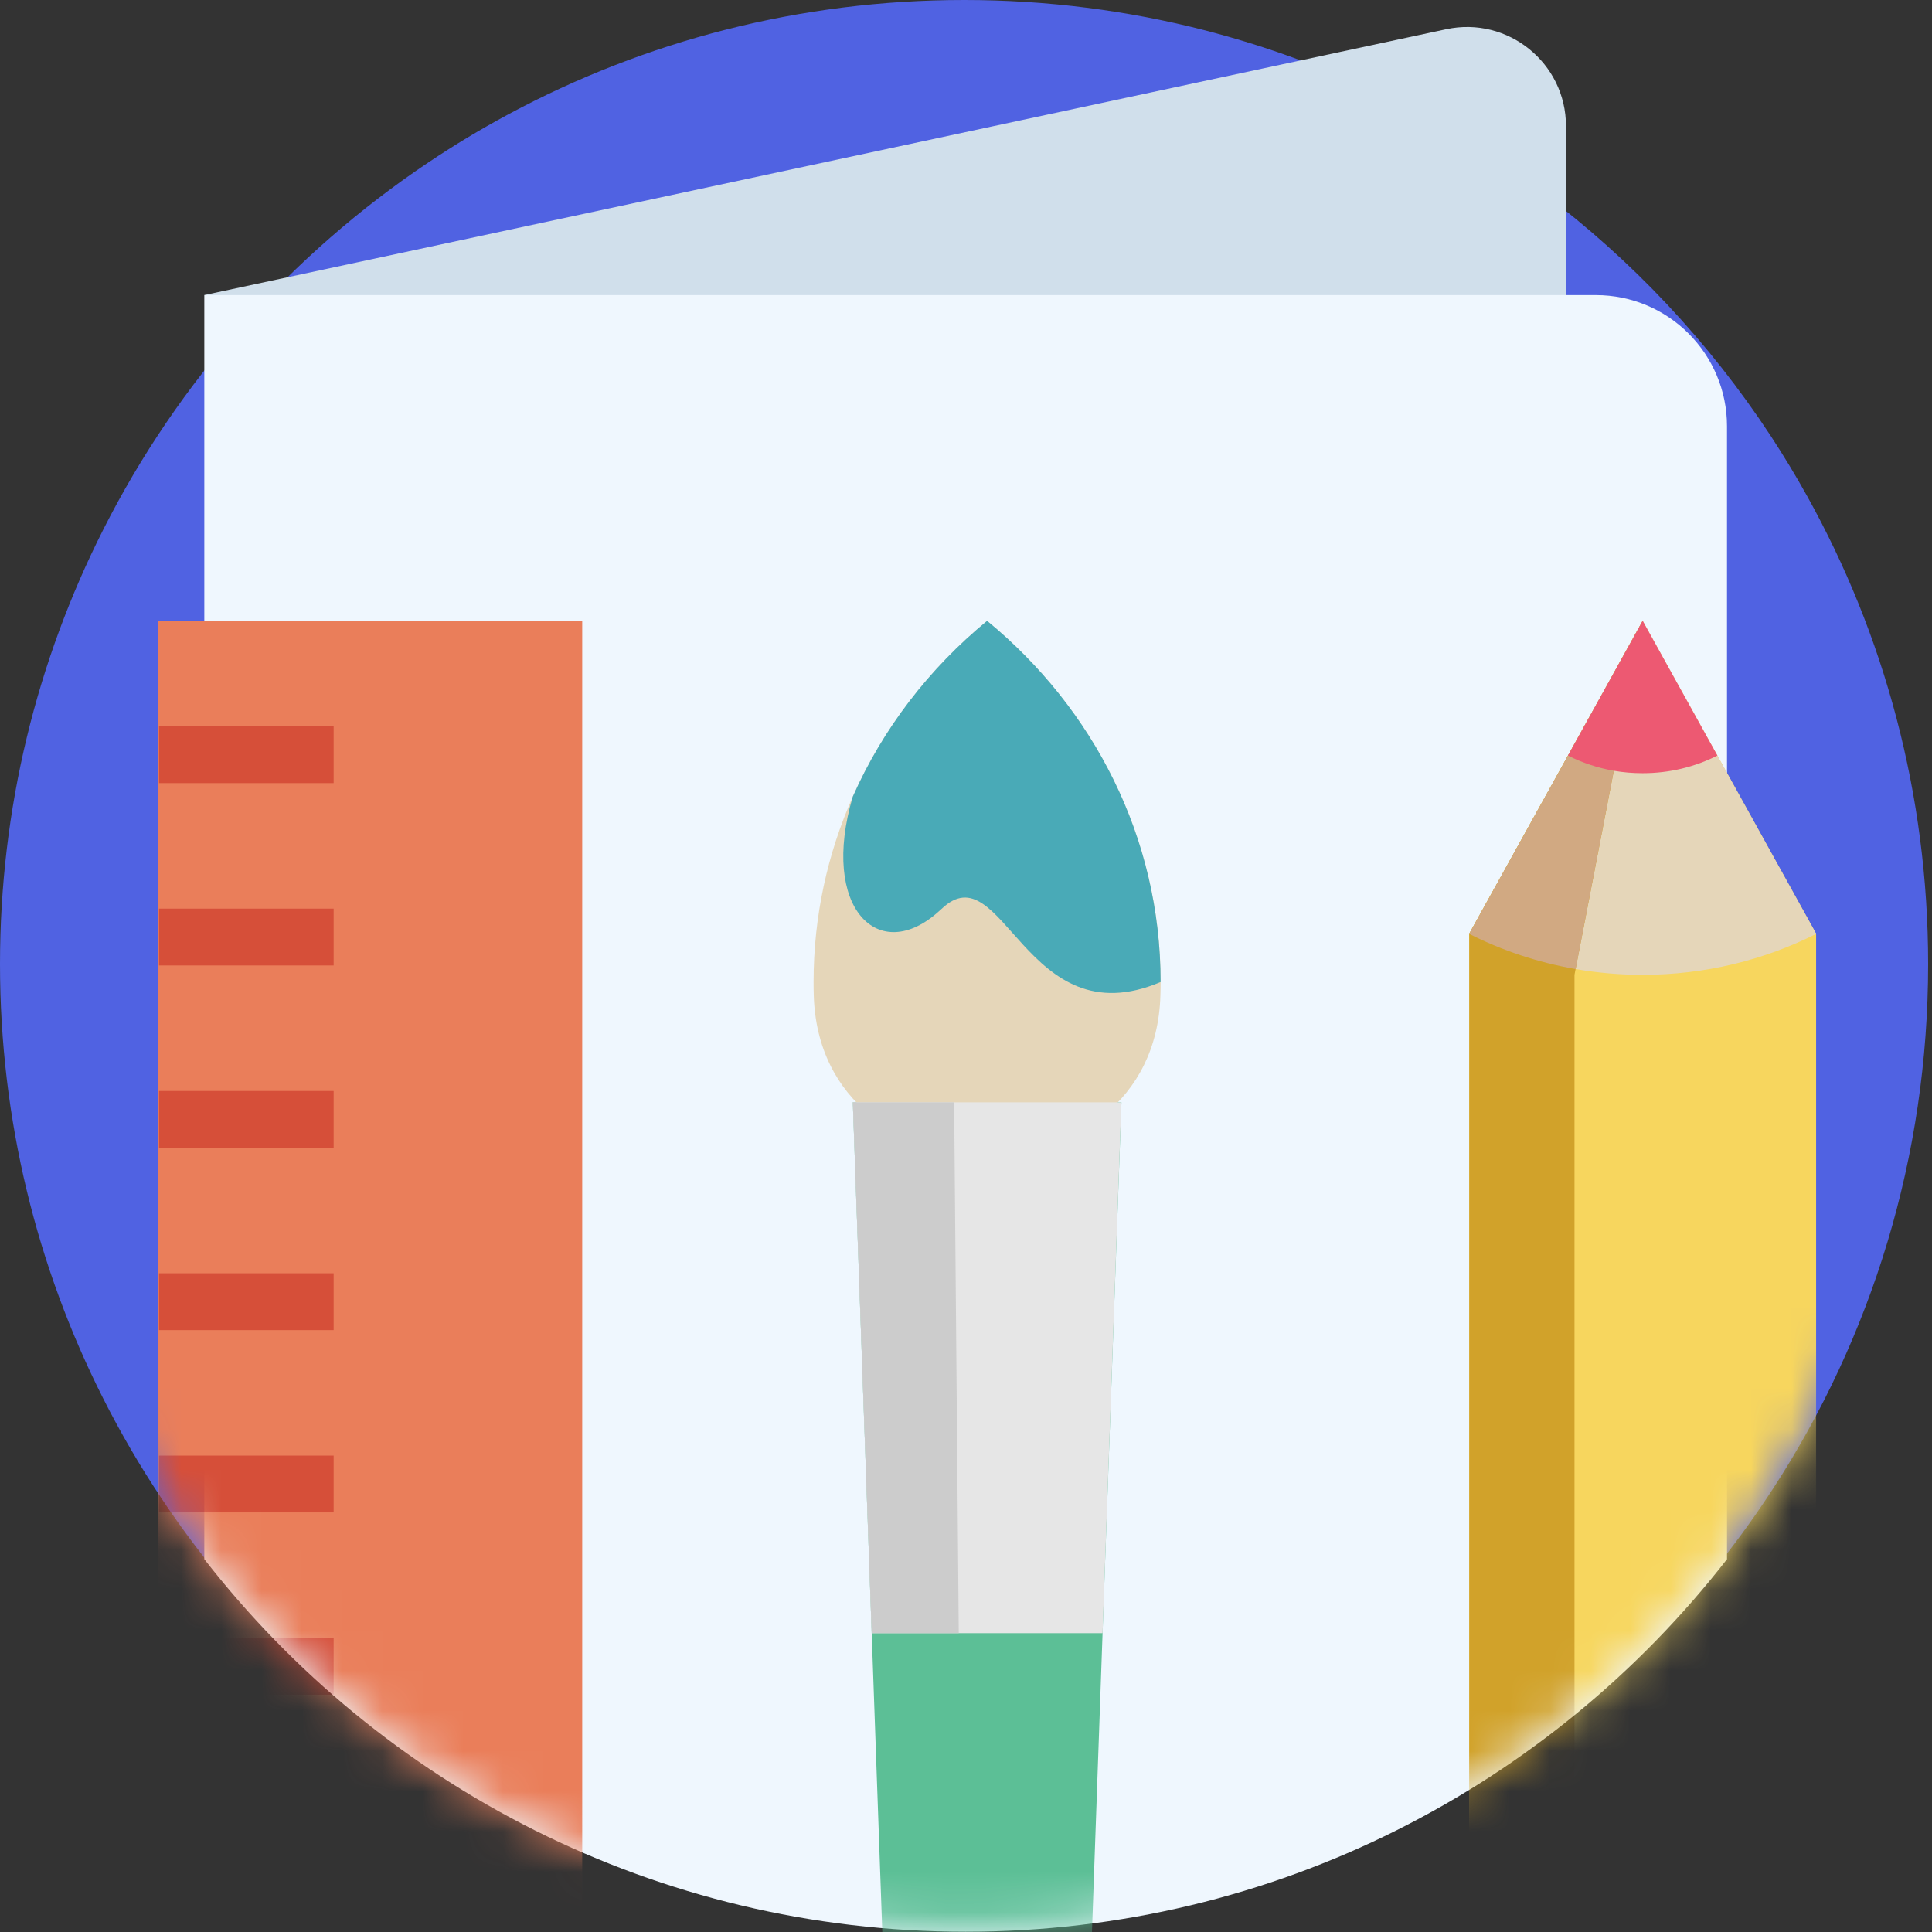
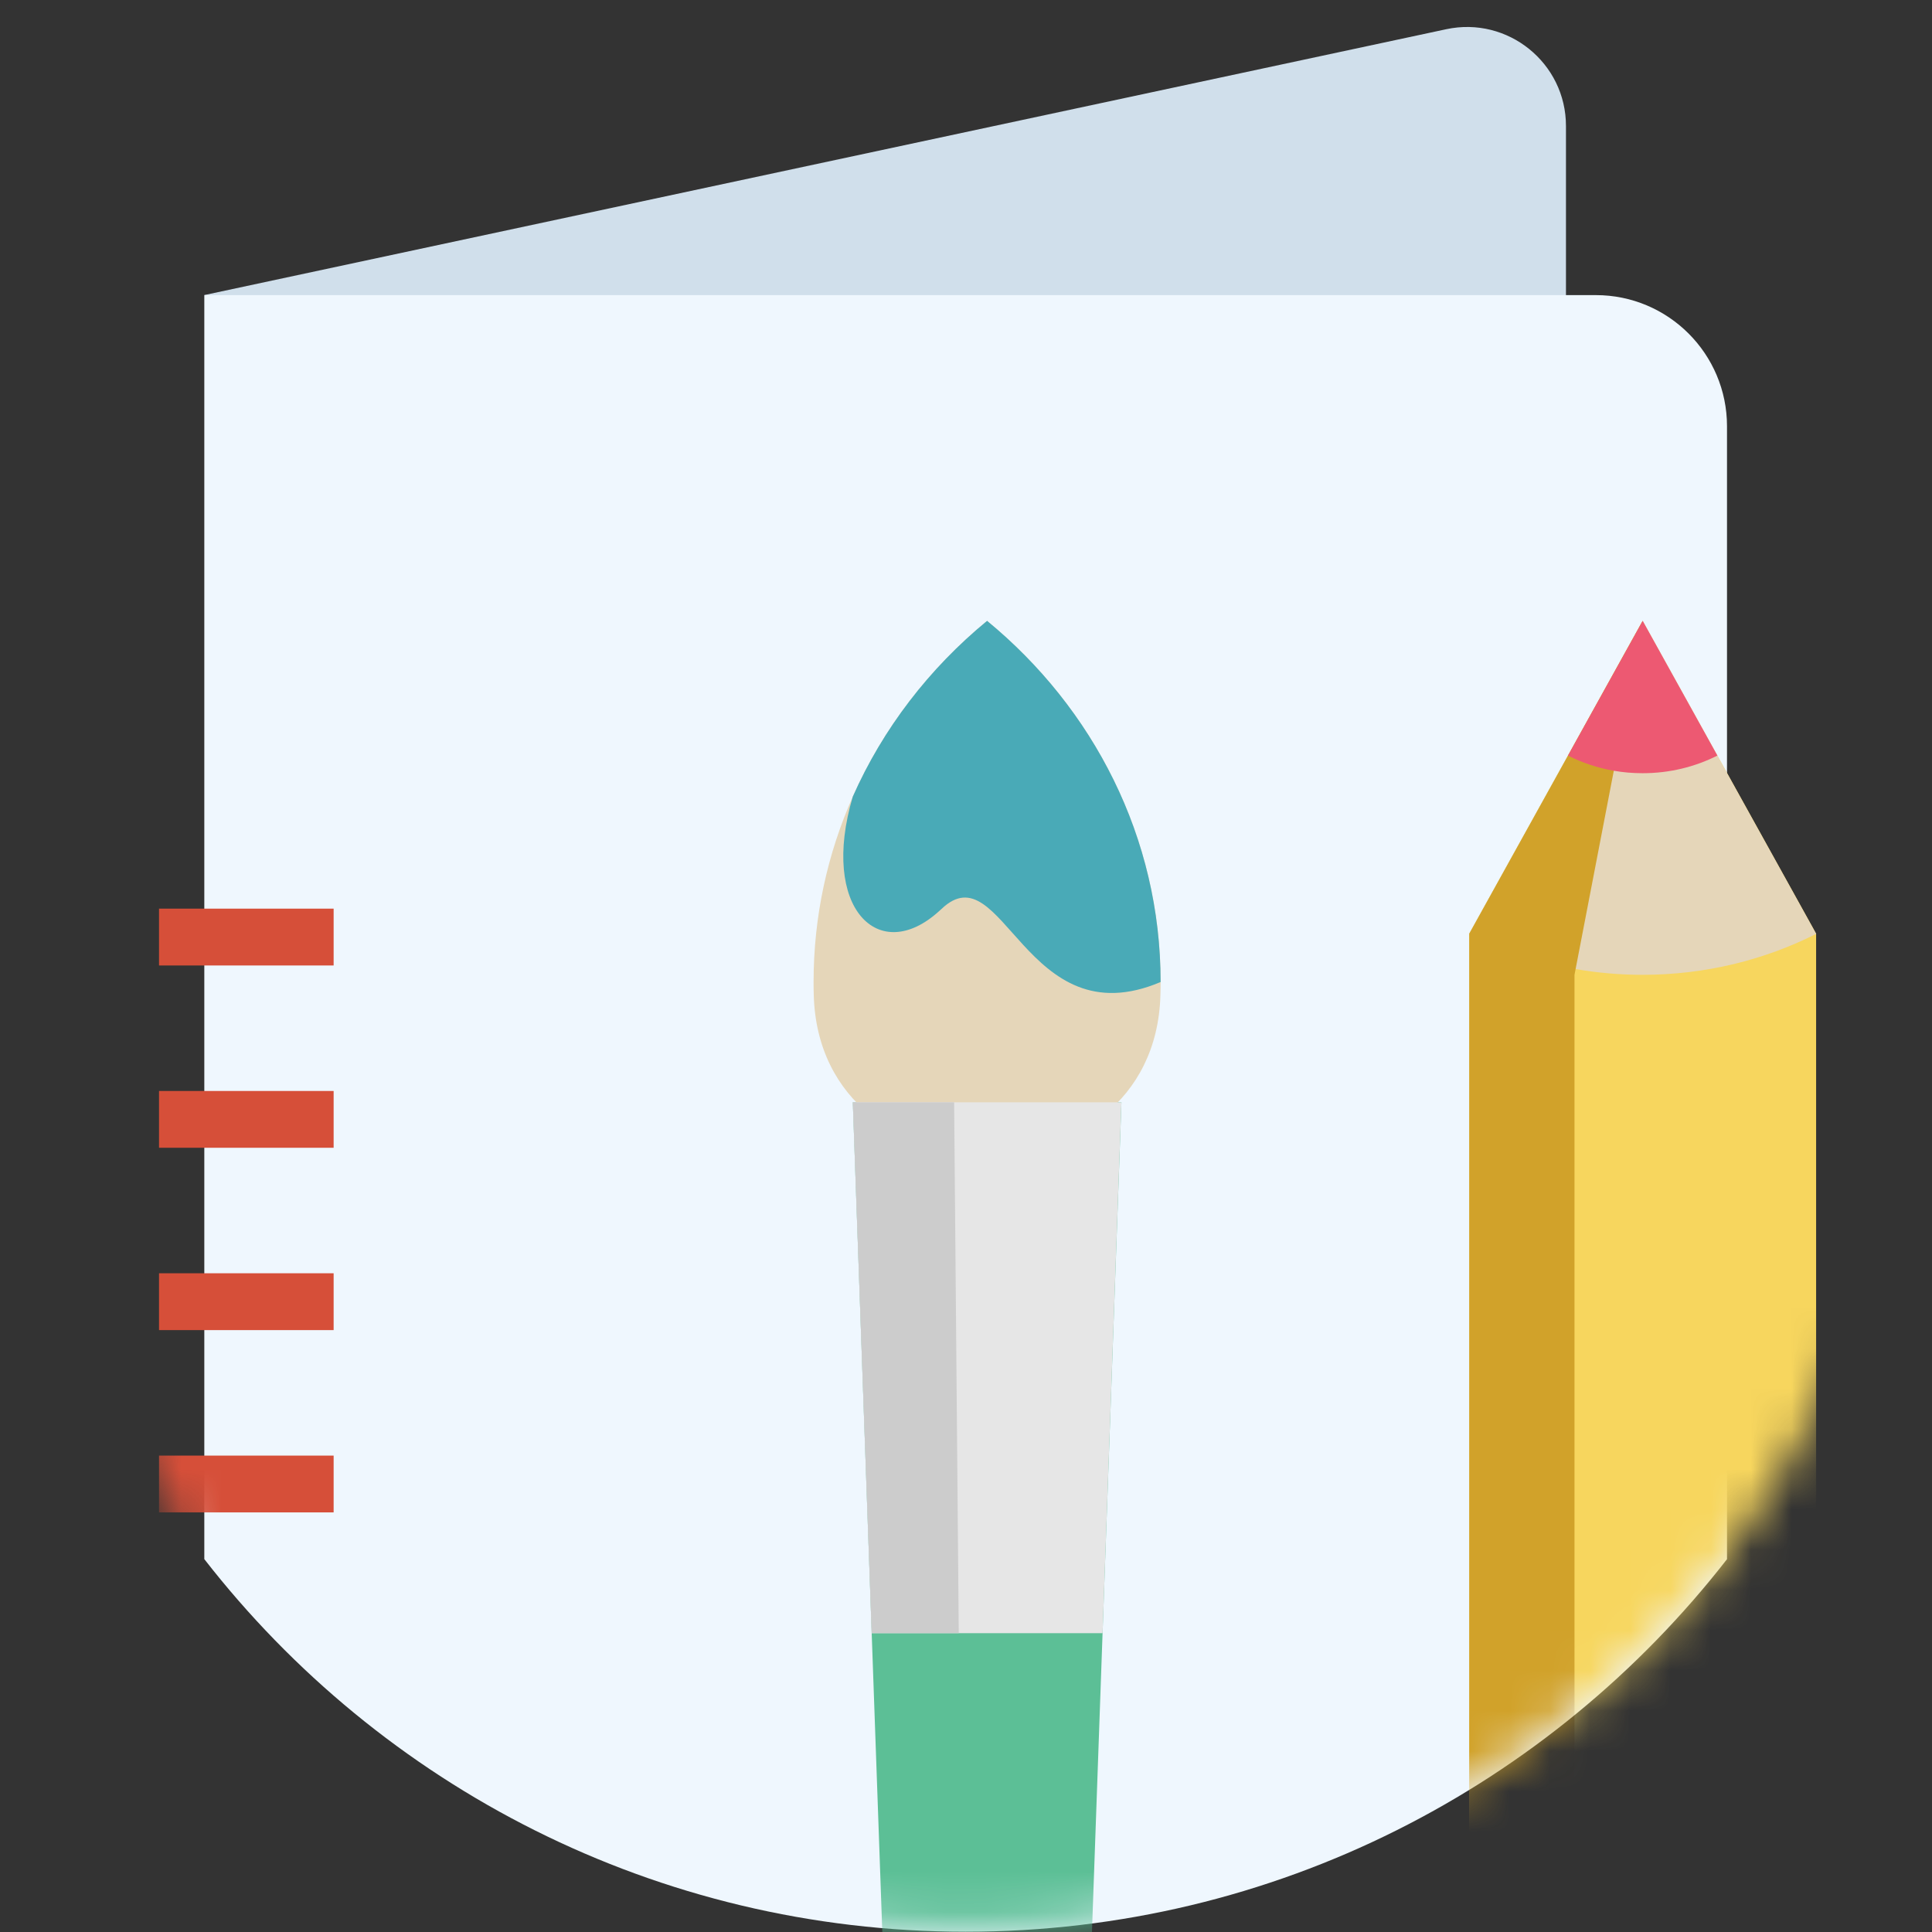
<svg xmlns="http://www.w3.org/2000/svg" width="48" height="48" viewBox="0 0 48 48" fill="none">
  <rect x="0" y="0" width="48" height="48" fill="#333333" stroke="none" />
-   <path d="M47.904 23.952C47.904 28.753 46.492 33.224 44.059 36.972C43.253 38.216 42.334 39.379 41.317 40.449C40.827 40.965 40.314 41.46 39.779 41.93C38.177 43.343 36.384 44.543 34.444 45.489C32.652 46.365 30.734 47.022 28.725 47.428C27.908 47.593 27.077 47.717 26.233 47.797C25.482 47.868 24.721 47.904 23.952 47.904C23.193 47.904 22.444 47.869 21.704 47.8C20.871 47.722 20.049 47.602 19.244 47.441C18.736 47.34 18.233 47.223 17.737 47.089C15.949 46.611 14.244 45.93 12.648 45.074C12.482 44.985 12.315 44.893 12.152 44.8C11.391 44.369 10.657 43.898 9.951 43.388C6.847 41.148 4.3 38.182 2.561 34.739C0.923 31.497 0 27.831 0 23.952C0 20.073 0.923 16.407 2.561 13.166C4.429 9.468 7.227 6.321 10.648 4.032C11.277 3.611 11.927 3.218 12.597 2.858C12.613 2.849 12.631 2.839 12.648 2.83C16.015 1.024 19.863 0 23.952 0C26.02 0 28.026 0.262 29.94 0.754C30.023 0.776 30.105 0.798 30.188 0.82C30.418 0.882 30.647 0.947 30.875 1.016C36.315 2.655 40.94 6.179 43.991 10.826C44.309 11.312 44.612 11.811 44.895 12.32C46.812 15.764 47.904 19.731 47.904 23.952Z" fill="#5062E2" />
  <g clip-path="url(#clip0)">
    <path d="M38.906 7.332L30.693 12.304L5.076 7.332V7.331L35.931 0.726C37.462 0.398 38.906 1.565 38.906 3.131V7.332Z" fill="#D0DFEB" />
    <path d="M42.907 10.591V38.737C38.524 44.37 31.681 47.993 23.992 47.993C16.302 47.993 9.458 44.369 5.076 38.736V7.332H39.648C41.448 7.332 42.907 8.791 42.907 10.591Z" fill="#EFF7FE" />
    <mask id="mask0" mask-type="alpha" maskUnits="userSpaceOnUse" x="0" y="0" width="48" height="48">
      <path d="M47.904 23.954C47.904 28.755 46.492 33.226 44.059 36.974C43.253 38.218 42.334 39.381 41.317 40.451C40.827 40.967 40.314 41.462 39.779 41.932C38.177 43.345 36.384 44.545 34.444 45.491C32.652 46.367 30.734 47.024 28.725 47.43C27.908 47.595 27.077 47.719 26.233 47.799C25.482 47.87 24.721 47.906 23.952 47.906C23.193 47.906 22.444 47.871 21.704 47.802C20.871 47.724 20.049 47.604 19.244 47.443C18.736 47.342 18.233 47.225 17.737 47.091C15.949 46.613 14.244 45.932 12.648 45.076C12.482 44.987 12.315 44.895 12.152 44.802C11.391 44.371 10.657 43.9 9.951 43.39C6.847 41.15 4.3 38.184 2.561 34.74C0.923 31.499 0 27.833 0 23.954C0 20.075 0.923 16.409 2.561 13.168C4.429 9.47 7.227 6.323 10.648 4.034C11.277 3.613 11.927 3.22 12.597 2.86C12.613 2.851 12.631 2.841 12.648 2.832C16.015 1.026 19.863 0.002 23.952 0.002C26.02 0.002 28.026 0.264 29.94 0.756C30.023 0.778 30.105 0.8 30.188 0.822C30.418 0.884 30.647 0.949 30.875 1.018C36.315 2.657 40.94 6.181 43.991 10.828C44.309 11.314 44.612 11.813 44.895 12.322C46.812 15.766 47.904 19.733 47.904 23.954Z" fill="#5062E2" />
    </mask>
    <g mask="url(#mask0)">
-       <path d="M14.465 15.425V60.499C14.291 60.41 14.117 60.318 13.947 60.225C13.152 59.794 12.385 59.323 11.648 58.813C8.404 56.572 5.743 53.606 3.926 50.163V15.425L14.465 15.425Z" fill="#EA7E5A" />
-       <path d="M3.951 18.045H8.289V19.456H3.951V18.045Z" fill="#D64F39" />
      <path d="M3.951 22.575H8.289V23.987H3.951V22.575Z" fill="#D64F39" />
      <path d="M3.951 27.105H8.289V28.516H3.951V27.105Z" fill="#D64F39" />
      <path d="M3.951 31.634H8.289V33.046H3.951V31.634Z" fill="#D64F39" />
      <path d="M3.951 36.164H8.289V37.575H3.951V36.164Z" fill="#D64F39" />
-       <path d="M3.951 40.694H8.289V42.105H3.951V40.694Z" fill="#D64F39" />
      <path d="M3.951 45.224H8.289V46.636H3.951V45.224Z" fill="#D64F39" />
      <path d="M45.121 23.197V60.914C43.24 61.79 41.227 62.447 39.118 62.853C38.261 63.018 37.388 63.142 36.503 63.221V23.197L38.956 18.772L40.394 16.178L40.812 15.425L41.375 16.441L42.668 18.772L45.121 23.197Z" fill="#F7D65E" />
      <path d="M45.123 23.202C43.835 23.851 42.367 24.219 40.811 24.219C40.243 24.219 39.686 24.17 39.146 24.076C38.206 23.913 37.317 23.614 36.501 23.202L40.811 15.425L40.811 15.426L45.123 23.202Z" fill="#E5D6B9" />
      <path d="M40.812 15.425L40.654 16.245L39.118 24.219V62.853C38.261 63.018 37.388 63.142 36.503 63.221V23.197L38.956 18.772L40.394 16.178L40.812 15.425Z" fill="#D1A22A" />
-       <path d="M40.811 15.426L39.146 24.076C38.206 23.913 37.317 23.614 36.501 23.202L40.811 15.425L40.811 15.426Z" fill="#D1A982" />
      <path d="M42.668 18.772C42.114 19.052 41.482 19.21 40.812 19.21C40.566 19.21 40.326 19.19 40.094 19.149C39.69 19.078 39.307 18.95 38.956 18.772L40.812 15.425L42.668 18.772Z" fill="#ED5972" />
      <path d="M27.862 27.387L27.393 40.576L26.589 63.224C25.717 63.147 24.857 63.027 24.013 62.865C23.481 62.765 22.955 62.648 22.436 62.514L21.657 40.576L21.188 27.387H27.862Z" fill="#5CBF96" />
      <path d="M28.836 24.398C28.836 24.509 28.833 24.621 28.83 24.733C28.677 29.994 20.371 29.994 20.218 24.733C20.214 24.621 20.213 24.509 20.213 24.398C20.213 22.764 20.559 21.209 21.187 19.793C21.936 18.1 23.087 16.608 24.524 15.425C27.164 17.596 28.836 20.809 28.836 24.398Z" fill="#E5D6B9" />
      <path d="M28.835 24.398C25.473 25.823 24.916 21.125 23.39 22.584C23.373 22.6 23.357 22.615 23.34 22.629C21.83 24.011 20.367 22.554 21.187 19.793C21.936 18.1 23.086 16.608 24.524 15.425C27.164 17.596 28.835 20.809 28.835 24.398Z" fill="#49AAB7" />
      <path d="M27.861 27.387L27.393 40.576H21.657L21.188 27.387H27.861Z" fill="#E6E6E6" />
      <path d="M23.82 40.576H21.657L21.188 27.387H23.705L23.82 40.576Z" fill="#CCCCCC" />
    </g>
  </g>
  <defs>
    <clipPath id="clip0">
      <rect width="47.904" height="47.904" fill="white" transform="translate(0.094 0.096)" />
    </clipPath>
  </defs>
</svg>